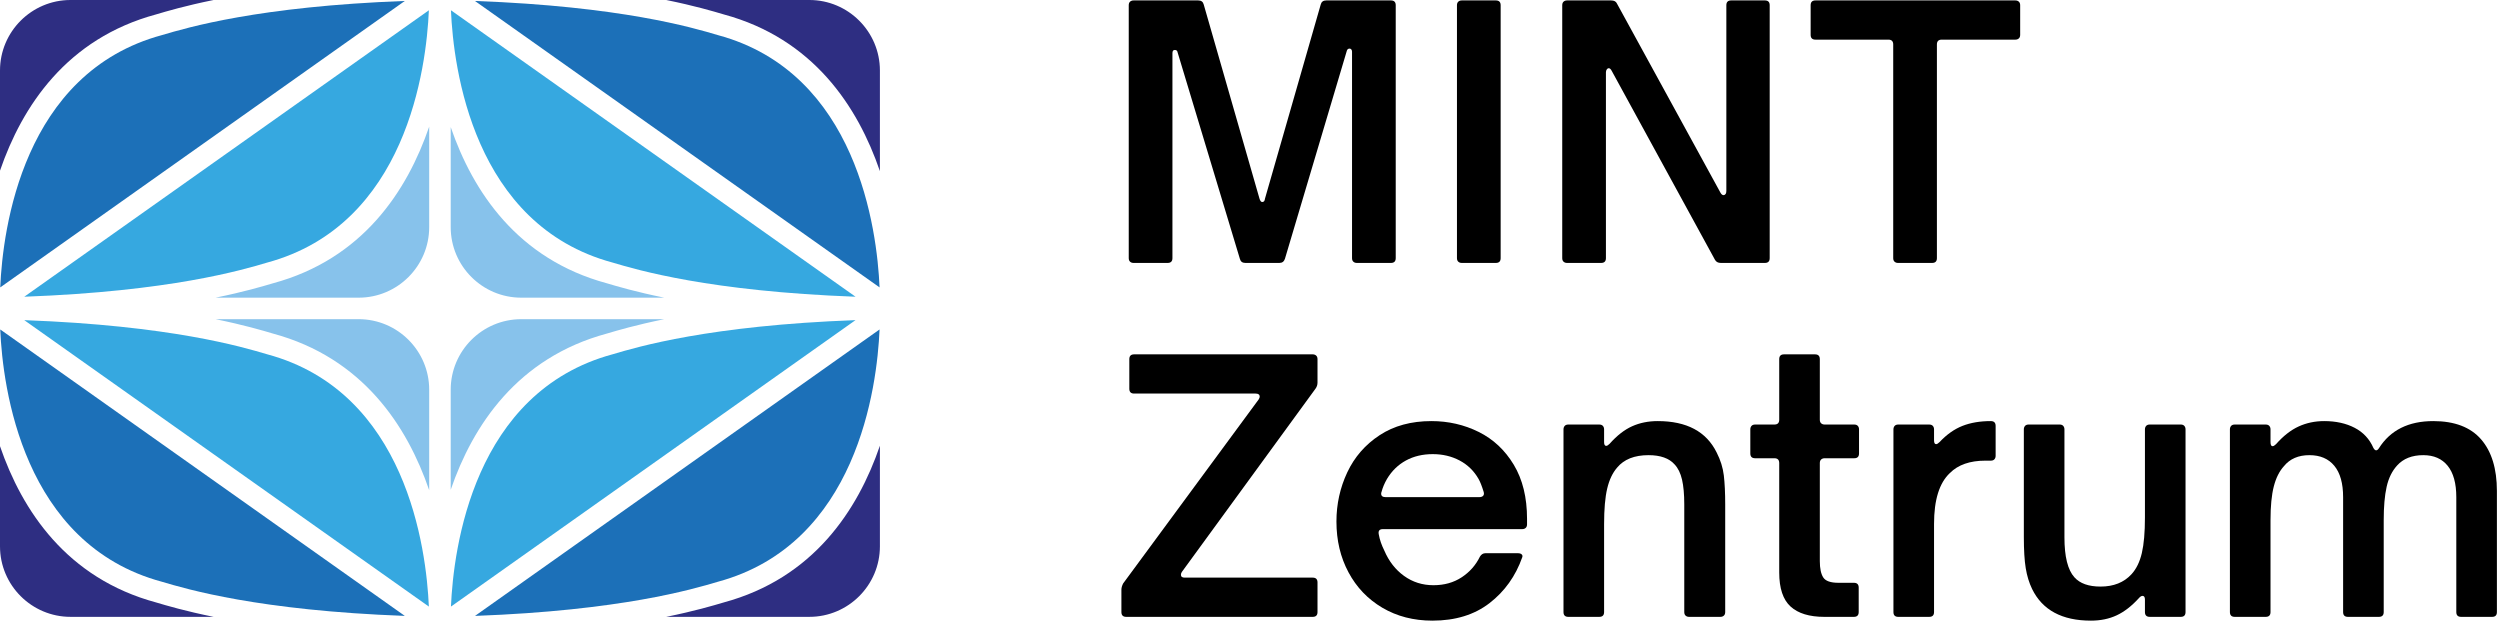
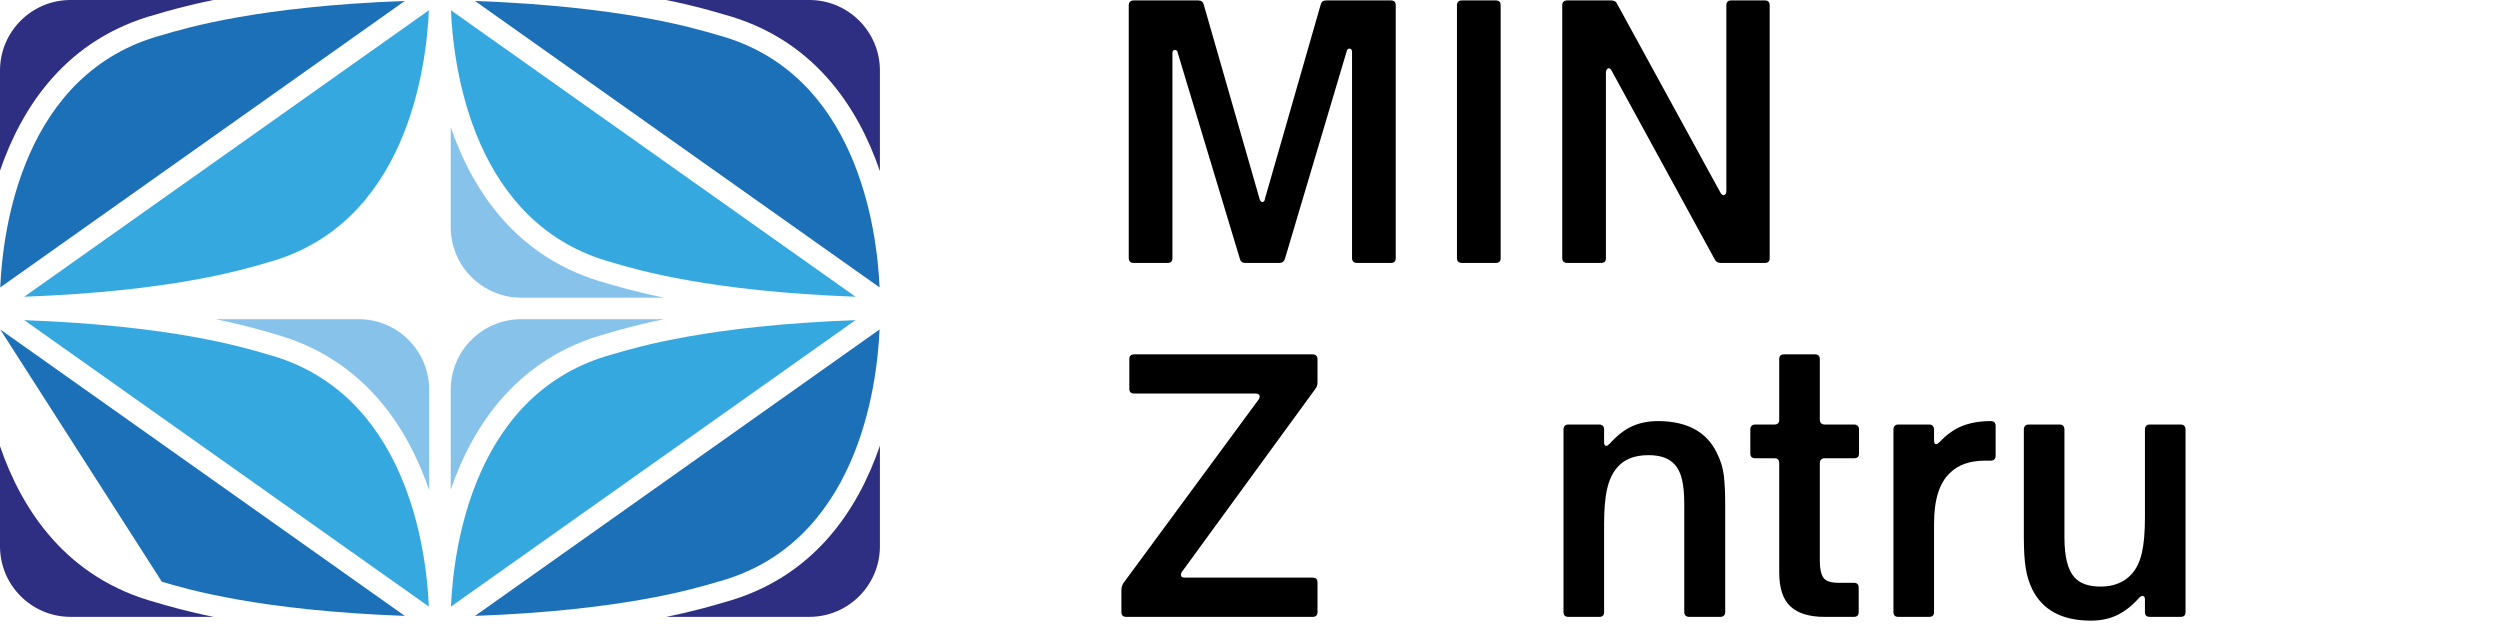
<svg xmlns="http://www.w3.org/2000/svg" width="403" height="101" viewBox="0 0 403 101" fill="none">
-   <path d="M34.746 47.985H57.819C64.085 47.985 69.186 42.885 69.186 36.617V20.411C65.624 30.813 58.446 41.76 44.003 45.665C42.317 46.166 39.329 47.052 34.746 47.985Z" fill="#87C2EB" />
  <path d="M0.038 46.329L65.257 0.154C41.7 1.023 30.129 4.463 26.137 5.649C3.667 11.712 0.444 36.937 0.038 46.329Z" fill="#1C70B8" />
  <path d="M69.134 1.657L3.913 47.833C27.468 46.964 39.041 43.523 43.035 42.337C65.559 36.258 68.735 10.906 69.134 1.657Z" fill="#36A8E0" />
  <path d="M0 11.368V27.512C3.568 17.118 10.753 6.217 25.171 2.32C26.857 1.819 29.845 0.932 34.428 0H11.369C5.1 0 0 5.1 0 11.368Z" fill="#2E2E82" />
  <path d="M130.472 0H107.397C111.983 0.933 114.971 1.819 116.656 2.32C131.101 6.225 138.28 17.184 141.841 27.59V11.368C141.841 5.1 136.741 0 130.472 0Z" fill="#2E2E82" />
  <path d="M98.747 42.325C102.78 43.523 114.352 46.964 137.913 47.833L72.693 1.657C73.09 10.986 76.284 36.266 98.747 42.325Z" fill="#36A8E0" />
  <path d="M115.731 5.662C111.698 4.464 100.131 1.025 76.562 0.155L141.787 46.329C141.382 37.034 138.188 11.72 115.731 5.662Z" fill="#1C70B8" />
  <path d="M72.654 20.485V36.616C72.654 42.884 77.754 47.985 84.021 47.985H107.08C102.495 47.052 99.509 46.166 97.821 45.664C83.41 41.767 76.222 30.873 72.654 20.485Z" fill="#87C2EB" />
  <path d="M57.819 51.452H34.746C39.33 52.385 42.318 53.271 44.003 53.772C58.446 57.677 65.625 68.625 69.186 79.026V62.82C69.186 56.552 64.086 51.452 57.819 51.452Z" fill="#87C2EB" />
-   <path d="M26.094 93.776C30.127 94.974 41.695 98.414 65.257 99.282L0.038 53.108C0.437 62.437 3.637 87.718 26.094 93.776Z" fill="#1C70B8" />
+   <path d="M26.094 93.776C30.127 94.974 41.695 98.414 65.257 99.282L0.038 53.108Z" fill="#1C70B8" />
  <path d="M43.078 57.114C39.045 55.916 27.475 52.475 3.911 51.607L69.132 97.78C68.728 88.475 65.539 63.173 43.078 57.114Z" fill="#36A8E0" />
  <path d="M0 71.925V88.069C0 94.337 5.1 99.436 11.369 99.436H34.428C29.845 98.505 26.857 97.618 25.171 97.117C10.753 93.219 3.568 82.318 0 71.925Z" fill="#2E2E82" />
  <path d="M107.399 99.436H130.472C136.741 99.436 141.841 94.336 141.841 88.068V71.846C138.28 82.252 131.101 93.211 116.656 97.116C114.97 97.617 111.982 98.503 107.399 99.436Z" fill="#2E2E82" />
  <path d="M72.693 97.78L137.91 51.604C114.354 52.473 102.784 55.913 98.79 57.1C76.315 63.163 73.097 88.389 72.693 97.78Z" fill="#36A8E0" />
  <path d="M141.787 53.107L76.57 99.284C100.123 98.416 111.694 94.976 115.688 93.789C138.206 87.714 141.386 62.357 141.787 53.107Z" fill="#1C70B8" />
  <path d="M72.654 62.821V78.952C76.222 68.564 83.41 57.67 97.821 53.773C99.509 53.272 102.495 52.385 107.078 51.453H84.021C77.754 51.453 72.654 56.553 72.654 62.821Z" fill="#87C2EB" />
  <path d="M182.729 42.385C182.508 42.385 182.321 42.322 182.174 42.191C182.027 42.062 181.953 41.868 181.953 41.609V0.845C181.953 0.586 182.027 0.392 182.174 0.263C182.321 0.133 182.508 0.069 182.729 0.069H193.155C193.636 0.069 193.932 0.29 194.042 0.733L203.028 32.013C203.139 32.384 203.286 32.568 203.471 32.568C203.73 32.568 203.877 32.384 203.916 32.013L212.899 0.733C213.01 0.29 213.306 0.069 213.789 0.069H224.214C224.731 0.069 224.991 0.326 224.991 0.845V41.609C224.991 42.128 224.731 42.385 224.214 42.385H218.724C218.5 42.385 218.315 42.322 218.169 42.191C218.02 42.062 217.948 41.868 217.948 41.609V8.331C217.948 8.184 217.909 8.065 217.837 7.972C217.763 7.88 217.67 7.832 217.56 7.832C217.336 7.832 217.189 7.943 217.115 8.166L207.131 41.719C206.984 42.164 206.689 42.385 206.244 42.385H200.753C200.273 42.385 199.978 42.164 199.867 41.719L189.829 8.442C189.791 8.184 189.644 8.053 189.384 8.053C189.125 8.053 188.996 8.22 188.996 8.554V41.609C188.996 42.128 188.737 42.385 188.22 42.385H182.729Z" fill="black" />
  <path d="M235.638 42.385C235.417 42.385 235.229 42.322 235.083 42.191C234.936 42.062 234.862 41.868 234.862 41.609V0.845C234.862 0.586 234.936 0.392 235.083 0.263C235.229 0.133 235.417 0.069 235.638 0.069H241.128C241.645 0.069 241.905 0.326 241.905 0.845V41.609C241.905 42.128 241.645 42.385 241.128 42.385H235.638Z" fill="black" />
  <path d="M252.608 42.385C252.387 42.385 252.2 42.322 252.053 42.191C251.906 42.062 251.832 41.868 251.832 41.609V0.845C251.832 0.586 251.906 0.392 252.053 0.263C252.2 0.133 252.387 0.069 252.608 0.069H259.708C260.186 0.069 260.502 0.234 260.649 0.568L277.344 31.07C277.491 31.329 277.658 31.46 277.843 31.46C277.953 31.46 278.055 31.404 278.148 31.293C278.24 31.182 278.287 31.016 278.287 30.795V0.845C278.287 0.326 278.545 0.069 279.064 0.069H284.498C285.015 0.069 285.274 0.326 285.274 0.845V41.609C285.274 42.128 285.015 42.385 284.498 42.385H277.398C276.956 42.385 276.64 42.218 276.457 41.886L259.818 11.439C259.67 11.143 259.503 10.994 259.319 10.994C259.209 10.994 259.105 11.06 259.013 11.188C258.92 11.319 258.875 11.475 258.875 11.66V41.609C258.875 42.128 258.615 42.385 258.099 42.385H252.608Z" fill="black" />
-   <path d="M305.962 42.385C305.741 42.385 305.556 42.322 305.407 42.191C305.26 42.062 305.186 41.868 305.186 41.609V7.166C305.186 6.65 304.926 6.39 304.409 6.39H292.652C292.133 6.39 291.876 6.133 291.876 5.614V0.845C291.876 0.326 292.133 0.069 292.652 0.069H324.876C325.097 0.069 325.282 0.133 325.428 0.263C325.577 0.392 325.652 0.586 325.652 0.845V5.614C325.652 5.874 325.577 6.068 325.428 6.196C325.282 6.327 325.097 6.39 324.876 6.39H313.005C312.488 6.39 312.229 6.65 312.229 7.166V41.609C312.229 42.128 311.969 42.385 311.453 42.385H305.962Z" fill="black" />
  <path d="M181.547 99.438C181.03 99.438 180.771 99.18 180.771 98.662V95.055C180.771 94.762 180.863 94.428 181.048 94.058L202.9 64.386C203.01 64.201 203.067 64.055 203.067 63.942C203.067 63.61 202.843 63.443 202.401 63.443H182.822C182.305 63.443 182.046 63.186 182.046 62.667V57.898C182.046 57.379 182.305 57.122 182.822 57.122H211.607C211.83 57.122 212.012 57.185 212.161 57.316C212.308 57.445 212.382 57.639 212.382 57.898V61.669C212.382 62.04 212.272 62.371 212.051 62.667L190.533 92.173C190.42 92.32 190.366 92.487 190.366 92.672C190.366 92.968 190.569 93.114 190.975 93.114H211.607C212.126 93.114 212.382 93.374 212.382 93.891V98.662C212.382 99.18 212.126 99.438 211.607 99.438H181.547Z" fill="black" />
-   <path d="M222.838 97.969C220.489 96.581 218.67 94.679 217.375 92.255C216.081 89.836 215.434 87.107 215.434 84.074C215.434 81.267 216.016 78.622 217.18 76.144C218.345 73.669 220.083 71.671 222.394 70.155C224.704 68.638 227.487 67.88 230.741 67.88C233.476 67.88 236.02 68.462 238.366 69.627C240.716 70.791 242.6 72.558 244.024 74.924C245.448 77.291 246.159 80.193 246.159 83.632V84.519C246.159 84.779 246.085 84.972 245.938 85.101C245.789 85.232 245.606 85.295 245.382 85.295H222.921C222.366 85.295 222.145 85.573 222.256 86.128C222.402 86.979 222.7 87.847 223.143 88.734C223.883 90.472 224.946 91.84 226.332 92.837C227.719 93.837 229.299 94.336 231.075 94.336C232.813 94.336 234.327 93.912 235.622 93.061C236.916 92.21 237.895 91.102 238.561 89.732C238.784 89.364 239.08 89.177 239.45 89.177H244.663C244.959 89.177 245.171 89.242 245.299 89.371C245.43 89.502 245.457 89.66 245.382 89.843C244.311 92.876 242.555 95.333 240.115 97.22C237.673 99.106 234.605 100.047 230.908 100.047C227.875 100.047 225.185 99.354 222.838 97.969ZM238.45 80.139C238.746 80.139 238.958 80.064 239.088 79.915C239.217 79.768 239.244 79.565 239.172 79.306C238.874 78.344 238.599 77.643 238.339 77.198C237.599 75.905 236.584 74.917 235.288 74.231C233.995 73.547 232.553 73.206 230.962 73.206C229.335 73.206 227.893 73.547 226.638 74.231C225.379 74.917 224.363 75.905 223.587 77.198C223.179 77.9 222.883 78.604 222.7 79.306C222.662 79.38 222.644 79.473 222.644 79.584C222.644 79.954 222.883 80.139 223.366 80.139H238.45Z" fill="black" />
  <path d="M252.814 99.438C252.295 99.438 252.035 99.18 252.035 98.662V69.211C252.035 68.99 252.101 68.805 252.23 68.656C252.36 68.51 252.554 68.435 252.814 68.435H257.804C258.063 68.435 258.257 68.51 258.386 68.656C258.517 68.805 258.58 68.99 258.58 69.211V71.263C258.58 71.671 258.693 71.874 258.914 71.874C259.061 71.874 259.246 71.764 259.469 71.54C260.651 70.209 261.861 69.268 263.1 68.713C264.339 68.157 265.715 67.88 267.232 67.88C271.892 67.88 275.052 69.563 276.717 72.928C277.344 74.147 277.732 75.386 277.881 76.643C278.028 77.9 278.103 79.455 278.103 81.303V98.662C278.103 98.921 278.028 99.115 277.881 99.244C277.732 99.375 277.547 99.438 277.326 99.438H272.28C272.057 99.438 271.872 99.375 271.725 99.244C271.576 99.115 271.504 98.921 271.504 98.662V81.303C271.504 79.676 271.382 78.344 271.143 77.309C270.901 76.275 270.504 75.46 269.949 74.869C269.063 73.869 267.656 73.371 265.736 73.371C263.479 73.371 261.798 74.036 260.688 75.368C259.947 76.219 259.413 77.347 259.081 78.751C258.747 80.157 258.58 82.079 258.58 84.519V98.662C258.58 99.18 258.323 99.438 257.804 99.438H252.814Z" fill="black" />
  <path d="M294.075 99.438C291.672 99.438 289.86 98.883 288.641 97.774C287.42 96.665 286.811 94.834 286.811 92.284V74.648C286.811 74.129 286.551 73.869 286.034 73.869H282.927C282.41 73.869 282.151 73.612 282.151 73.093V69.211C282.151 68.99 282.216 68.805 282.345 68.656C282.475 68.51 282.67 68.435 282.927 68.435H286.034C286.551 68.435 286.811 68.178 286.811 67.659V57.898C286.811 57.379 287.068 57.122 287.587 57.122H292.579C293.096 57.122 293.355 57.379 293.355 57.898V67.659C293.355 67.918 293.428 68.112 293.576 68.241C293.723 68.372 293.91 68.435 294.132 68.435H298.9C299.159 68.435 299.353 68.51 299.482 68.656C299.613 68.805 299.676 68.99 299.676 69.211V73.093C299.676 73.612 299.419 73.869 298.9 73.869H294.132C293.91 73.869 293.723 73.935 293.576 74.063C293.428 74.194 293.355 74.388 293.355 74.648V90.454C293.355 91.636 293.54 92.514 293.91 93.087C294.278 93.661 295.093 93.947 296.35 93.947H298.846C299.363 93.947 299.622 94.207 299.622 94.724V98.662C299.622 99.18 299.363 99.438 298.846 99.438H294.075Z" fill="black" />
  <path d="M306.001 99.438C305.482 99.438 305.222 99.18 305.222 98.662V69.211C305.222 68.99 305.288 68.805 305.417 68.656C305.547 68.51 305.741 68.435 306.001 68.435H310.99C311.25 68.435 311.444 68.51 311.573 68.656C311.704 68.805 311.767 68.99 311.767 69.211V70.987C311.767 71.394 311.879 71.597 312.101 71.597C312.248 71.597 312.433 71.486 312.656 71.263C313.8 70.044 315.03 69.175 316.343 68.656C317.654 68.139 319.18 67.88 320.918 67.88C321.437 67.88 321.696 68.139 321.696 68.656V73.481C321.696 73.705 321.631 73.89 321.5 74.036C321.371 74.185 321.177 74.257 320.918 74.257H320.031C317.553 74.257 315.65 74.923 314.319 76.254C312.618 77.846 311.767 80.581 311.767 84.462V98.662C311.767 99.18 311.509 99.438 310.99 99.438H306.001Z" fill="black" />
  <path d="M327.575 94.944C327.092 93.947 326.751 92.829 326.548 91.588C326.345 90.352 326.243 88.677 326.243 86.569V69.211C326.243 68.99 326.306 68.805 326.437 68.656C326.566 68.509 326.76 68.434 327.02 68.434H332.012C332.269 68.434 332.463 68.509 332.594 68.656C332.722 68.805 332.788 68.99 332.788 69.211V86.626C332.788 89.731 333.323 91.877 334.395 93.06C335.284 94.057 336.687 94.556 338.61 94.556C340.718 94.556 342.381 93.89 343.602 92.561C344.378 91.71 344.933 90.573 345.265 89.149C345.599 87.727 345.764 85.813 345.764 83.41V69.211C345.764 68.99 345.829 68.805 345.958 68.656C346.089 68.509 346.283 68.434 346.542 68.434H351.532C351.792 68.434 351.986 68.509 352.115 68.656C352.245 68.805 352.308 68.99 352.308 69.211V98.661C352.308 99.18 352.051 99.437 351.532 99.437H346.542C346.023 99.437 345.764 99.18 345.764 98.661V96.664C345.764 96.258 345.636 96.055 345.376 96.055C345.191 96.055 344.988 96.183 344.766 96.443C343.62 97.7 342.437 98.616 341.217 99.187C339.998 99.76 338.61 100.047 337.057 100.047C332.4 100.047 329.238 98.347 327.575 94.944Z" fill="black" />
-   <path d="M360.241 99.438C359.722 99.438 359.462 99.18 359.462 98.662V69.211C359.462 68.99 359.528 68.805 359.657 68.656C359.787 68.51 359.981 68.435 360.241 68.435H365.23C365.49 68.435 365.684 68.51 365.813 68.656C365.944 68.805 366.007 68.99 366.007 69.211V71.263C366.007 71.708 366.119 71.928 366.341 71.928C366.488 71.928 366.673 71.818 366.896 71.597C368.078 70.265 369.297 69.313 370.556 68.74C371.811 68.167 373.181 67.88 374.659 67.88C376.546 67.88 378.182 68.241 379.567 68.961C380.955 69.683 381.962 70.764 382.591 72.206C382.738 72.466 382.887 72.594 383.033 72.594C383.182 72.594 383.329 72.484 383.478 72.262C385.326 69.342 388.247 67.88 392.241 67.88C395.68 67.88 398.248 68.862 399.95 70.82C401.649 72.779 402.5 75.553 402.5 79.139V98.662C402.5 99.18 402.243 99.438 401.724 99.438H396.734C396.215 99.438 395.956 99.18 395.956 98.662V80.138C395.956 77.92 395.493 76.237 394.57 75.09C393.645 73.944 392.334 73.371 390.632 73.371C388.82 73.371 387.416 73.926 386.416 75.036C385.604 75.923 385.04 77.069 384.726 78.473C384.41 79.879 384.255 81.673 384.255 83.853V98.662C384.255 99.18 383.995 99.438 383.478 99.438H378.487C377.968 99.438 377.71 99.18 377.71 98.662V80.138C377.71 77.92 377.239 76.237 376.295 75.09C375.352 73.944 374.012 73.371 372.274 73.371C370.5 73.371 369.132 73.964 368.171 75.146C367.431 75.959 366.885 77.051 366.535 78.419C366.183 79.786 366.007 81.598 366.007 83.853V98.662C366.007 99.18 365.749 99.438 365.23 99.438H360.241Z" fill="black" />
</svg>